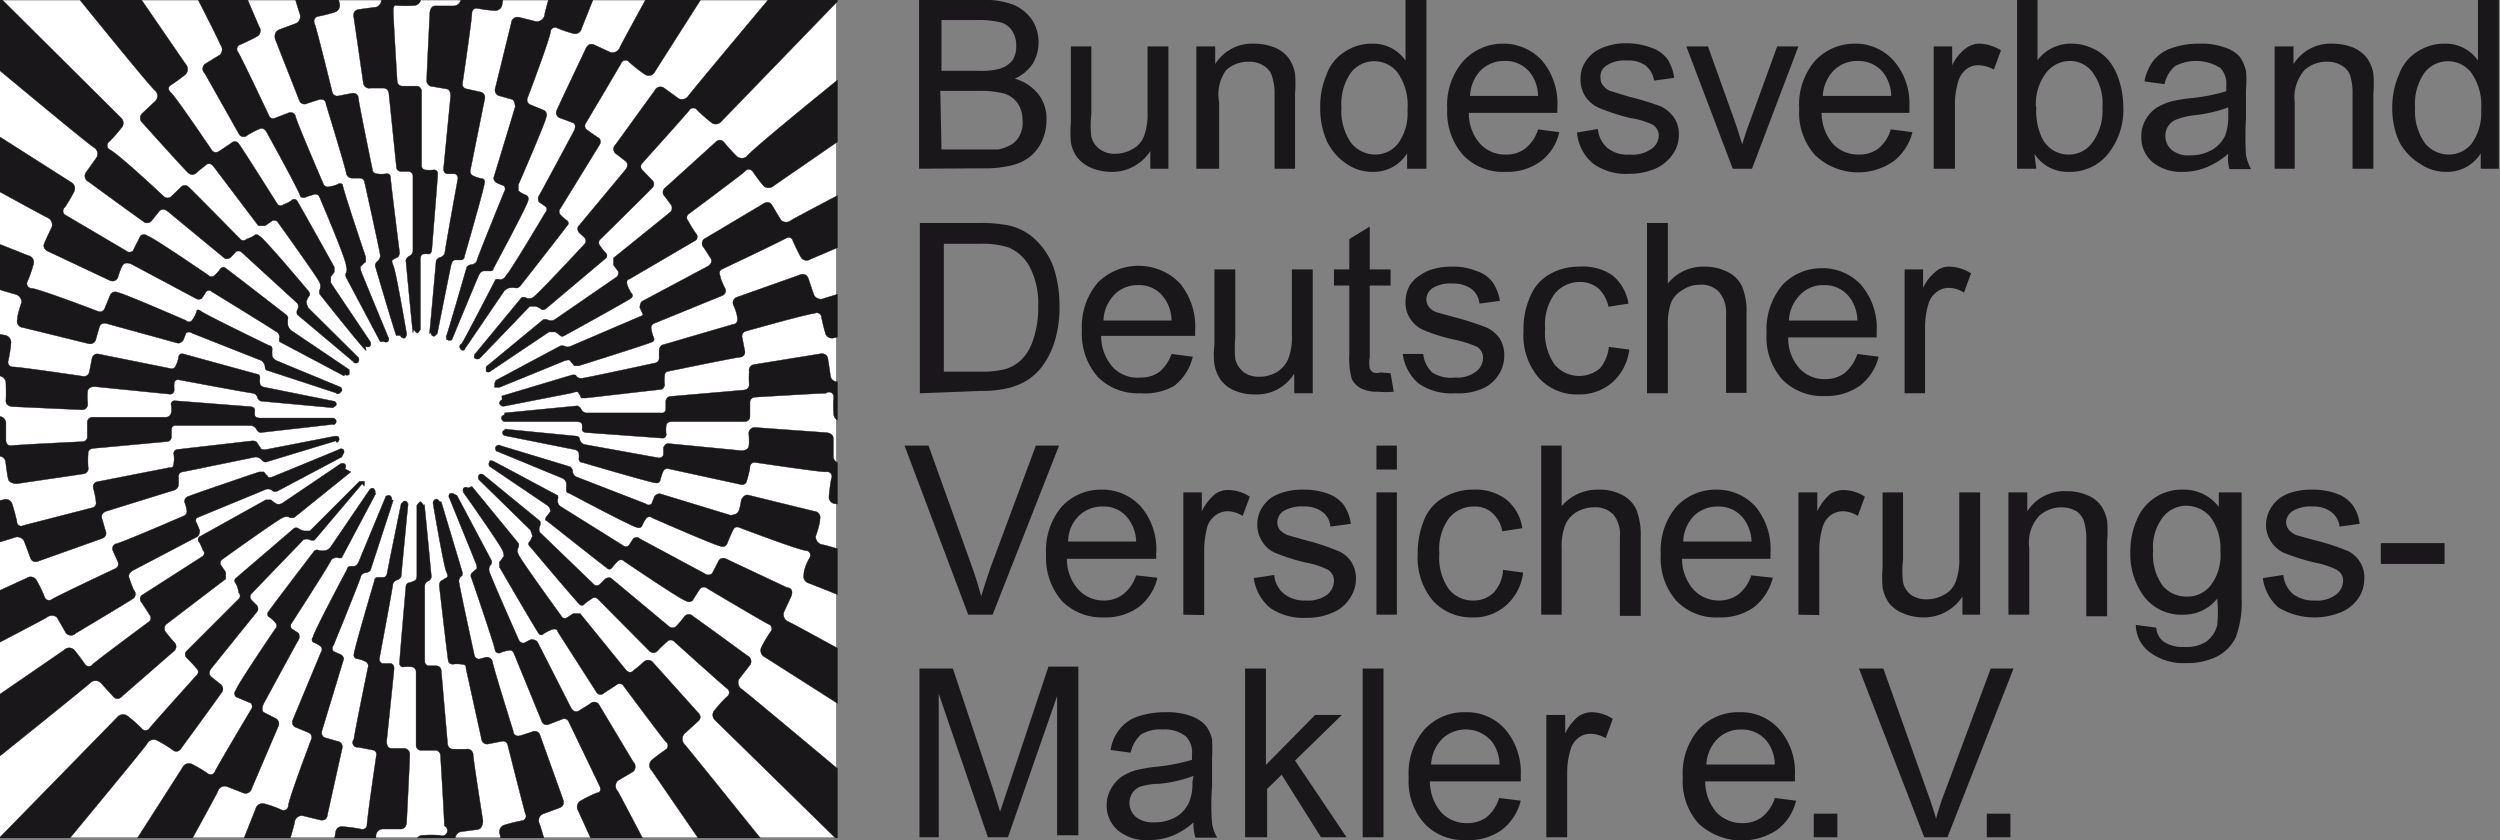
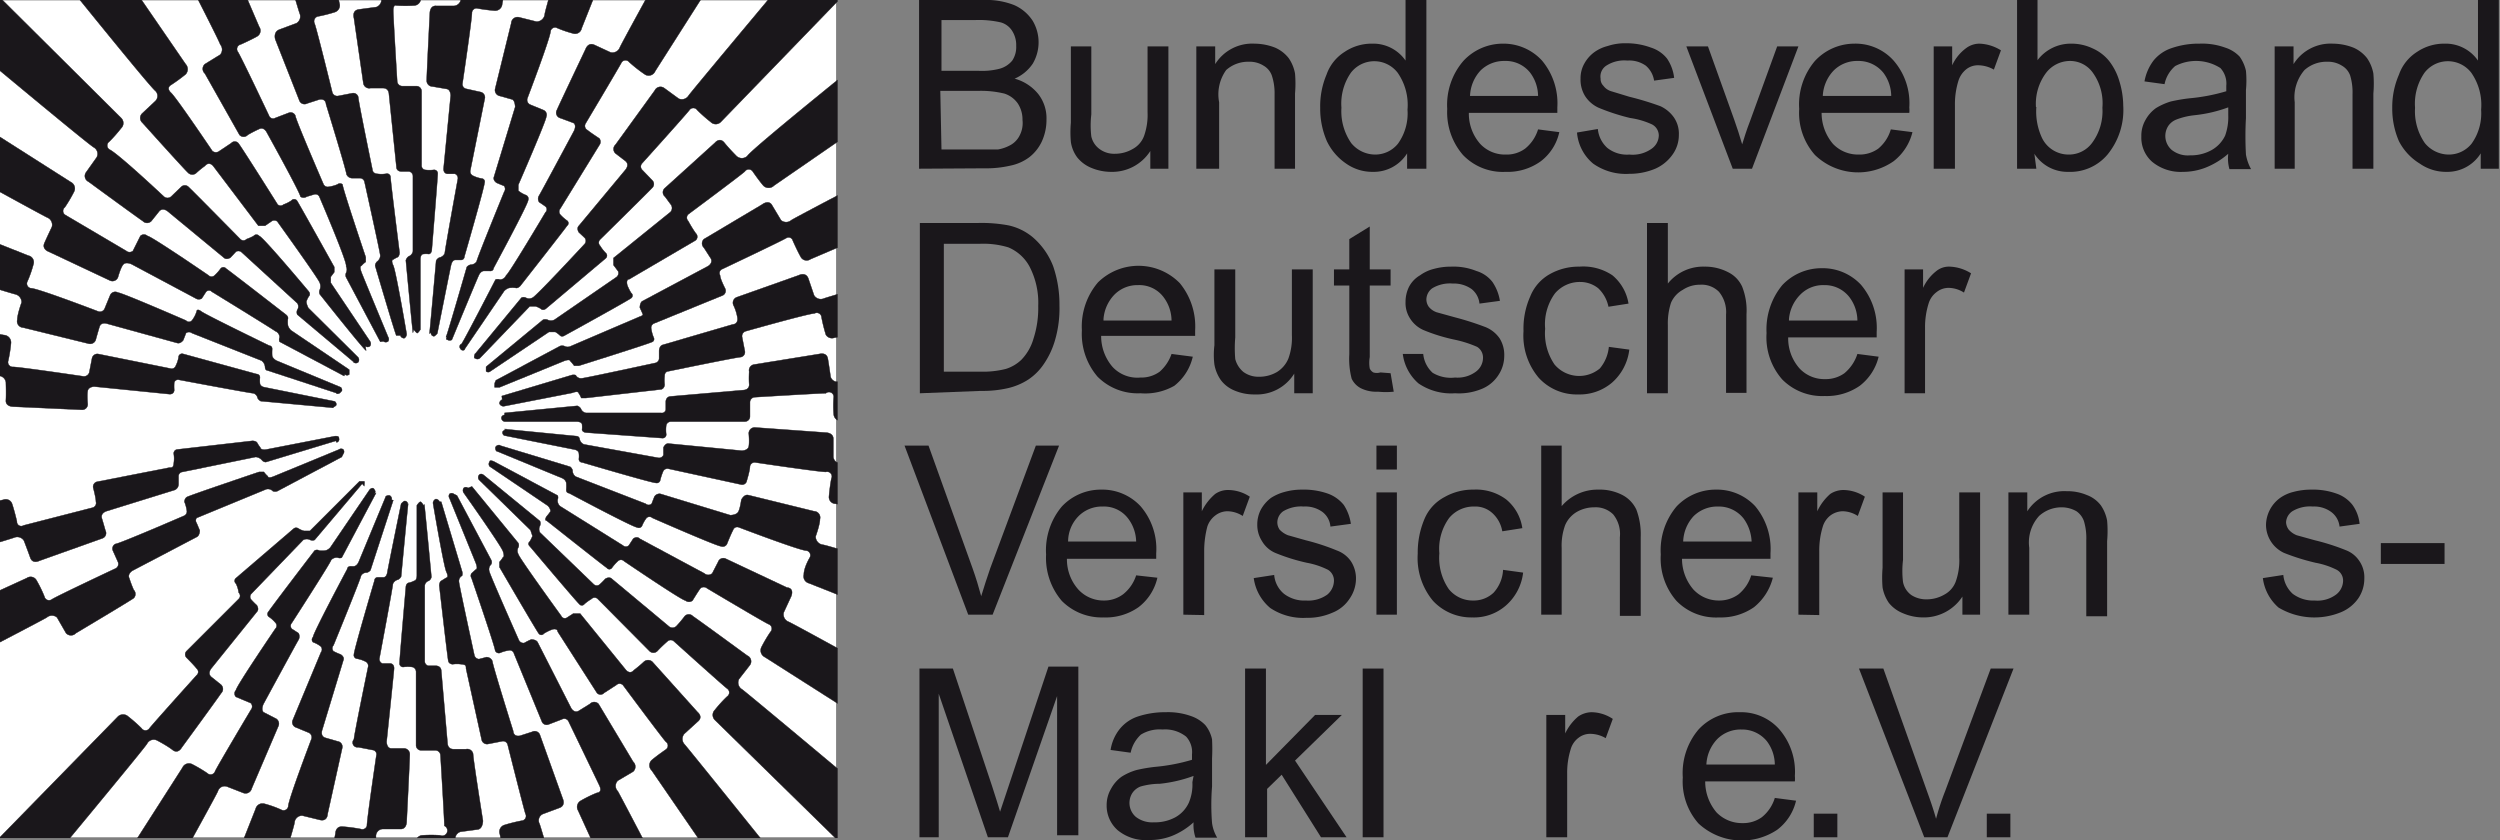
<svg xmlns="http://www.w3.org/2000/svg" viewBox="0 0 63.57 21.36">
  <rect x="0" y="0" width="63.57" height="21.36" fill="#808080" stroke="none" />
  <defs>
    <style>.cls-1{fill:none;}.cls-2{fill:#fff;}.cls-3{clip-path:url(#clip-path);}.cls-4,.cls-5,.cls-6{fill:#1a171b;}.cls-4,.cls-5{stroke:#1a171b;stroke-miterlimit:3.86;stroke-width:0.01px;}.cls-5{fill-rule:evenodd;}</style>
    <clipPath id="clip-path">
      <polygon class="cls-1" points="0 0 21.3 0 21.3 21.31 0 21.31 0 0 0 0" />
    </clipPath>
  </defs>
  <title>BVDM_Logo_positiv_sw_RZ</title>
  <g id="Illustration">
    <polygon class="cls-2" points="0 0.01 21.26 0.01 21.26 21.29 0 21.29 0 0.01 0 0.01" />
    <g class="cls-3">
      <path class="cls-4" d="M10.5,8.46c0,.07-.18-1.84-.18-1.84a.19.19,0,0,1,.07-.1.17.17,0,0,0,.11-.13c0-.07,0-1.91,0-1.91a.12.12,0,0,0-.1-.12h-.2s-.12,0-.12-.12L9.89,2.39s0-.15-.15-.15l-.32,0a.15.15,0,0,1-.18-.12L9,.46S8.94.27,9.12.24L9.57.18A.2.2,0,0,0,9.7,0c0-.16-.4-4.59-.4-4.59l1.4,1,0,3.53a.18.18,0,0,1-.16.2,3.64,3.64,0,0,1-.46,0S10,.1,10,.27s.1,1.8.1,1.8a.13.13,0,0,0,.13.12c.1,0,.36,0,.36,0a.13.13,0,0,1,.13.13c0,.11,0,1.88,0,1.88a.11.11,0,0,0,.09.12.89.89,0,0,0,.22,0,.09.09,0,0,1,.1.1c0,.11-.15,1.93-.15,1.93s0,.09-.07.11a.59.59,0,0,0-.15,0s-.07,0-.07.14,0,1.78,0,1.78-.06.09-.08.09-.09-.09-.09-.09Z" />
      <path class="cls-4" d="M10.79,12.83c0-.07.18,1.84.18,1.84a.14.14,0,0,1-.07.1.14.14,0,0,0-.1.13c0,.07,0,1.91,0,1.91a.12.12,0,0,0,.09.12h.2s.12,0,.13.12.16,1.85.16,1.85,0,.15.15.15l.32,0a.15.15,0,0,1,.18.12c0,.13.25,1.7.25,1.7s0,.19-.12.22l-.45.06a.19.19,0,0,0-.13.23c0,.16.4,4.59.4,4.59l-1.4-1,0-3.53a.17.17,0,0,1,.16-.2,3.43,3.43,0,0,1,.45,0A.11.11,0,0,0,11.3,21c0-.16-.1-1.8-.1-1.8a.13.13,0,0,0-.12-.12h-.37a.13.13,0,0,1-.13-.12c0-.11,0-1.88,0-1.88s0-.1-.1-.12a.85.85,0,0,0-.22,0,.09.09,0,0,1-.1-.1c0-.11.16-1.93.16-1.93s0-.09.07-.11a.46.46,0,0,0,.14-.05s.07,0,.07-.14,0-1.78,0-1.78.06-.09.09-.09.08.09.08.09Z" />
-       <path class="cls-4" d="M8.47,10.79,6.62,11a.15.15,0,0,1-.09-.07.2.2,0,0,0-.14-.11l-1.91,0a.1.1,0,0,0-.12.09v.2s0,.12-.13.12l-1.85.17s-.15,0-.14.15a2.84,2.84,0,0,0,0,.32.14.14,0,0,1-.12.18l-1.7.25s-.18,0-.21-.12-.07-.46-.07-.46A.18.18,0,0,0,0,11.6c-.16,0-4.59.4-4.59.4l1-1.41,3.53,0a.18.18,0,0,1,.21.15c0,.19,0,.46,0,.46s0,.15.15.13,1.8-.1,1.8-.1a.12.12,0,0,0,.12-.13c0-.1,0-.36,0-.36a.13.13,0,0,1,.12-.13c.11,0,1.88,0,1.88,0s.1,0,.13-.1,0-.22,0-.22a.09.09,0,0,1,.09-.1l1.93.15s.09,0,.11.08a.62.62,0,0,0,0,.14s0,.07.14.07H8.46c.06,0,.09.06.09.08a.09.09,0,0,1-.08.09Z" />
      <path class="cls-4" d="M12.83,10.5l1.85-.18a.18.18,0,0,1,.09.07.17.17,0,0,0,.13.11l1.91,0a.1.1,0,0,0,.12-.09v-.2s0-.12.12-.13l1.85-.16s.16,0,.15-.15,0-.32,0-.32a.15.15,0,0,1,.12-.18L20.84,9s.18-.05.21.12.07.46.07.46a.18.18,0,0,0,.23.12c.15,0,4.58-.4,4.58-.4l-1,1.4-3.52,0a.18.18,0,0,1-.21-.16,2.8,2.8,0,0,1,0-.45A.12.12,0,0,0,21,10c-.17,0-1.81.1-1.81.1a.13.13,0,0,0-.12.13v.36a.13.13,0,0,1-.13.13c-.11,0-1.88,0-1.88,0s-.1,0-.12.1a.89.89,0,0,0,0,.22.09.09,0,0,1-.1.1L14.91,11s-.09,0-.11-.07a.64.64,0,0,0,0-.14s0-.07-.15-.07H12.83a.1.1,0,0,1-.08-.09c0-.07.08-.08.08-.08Z" />
      <path class="cls-4" d="M10.08,8.53c0,.07-.54-1.77-.54-1.77a.15.15,0,0,1,.05-.11.19.19,0,0,0,.08-.15c0-.07-.4-1.87-.4-1.87a.12.12,0,0,0-.11-.1l-.2,0a.16.16,0,0,1-.15-.1c0-.09-.52-1.78-.52-1.78s0-.15-.17-.12l-.31.1a.14.14,0,0,1-.2-.08L7,1S6.94.81,7.11.75L7.54.59A.2.2,0,0,0,7.62.34C7.56.19,6.33-4.08,6.33-4.08l1.57.7L8.63.08a.18.18,0,0,1-.12.23,3.69,3.69,0,0,1-.44.11A.13.13,0,0,0,8,.6c.06.16.45,1.75.45,1.75a.13.13,0,0,0,.15.09l.36-.07a.13.13,0,0,1,.15.1c0,.1.36,1.84.36,1.84s0,.1.12.11a.76.76,0,0,0,.22,0,.09.09,0,0,1,.12.08c0,.1.23,1.92.23,1.92s0,.09-.05.12A.6.6,0,0,0,10,6.6s-.07,0,0,.15.34,1.74.34,1.74a.12.12,0,0,1-.06.11c-.08,0-.1-.07-.1-.07Z" />
      <path class="cls-4" d="M11.22,12.76l.53,1.77a.18.18,0,0,1,0,.11.15.15,0,0,0-.08.15c0,.07.39,1.86.39,1.86a.13.13,0,0,0,.12.11l.19-.05a.16.16,0,0,1,.15.1c0,.09.53,1.78.53,1.78s0,.15.17.12l.31-.1a.14.14,0,0,1,.2.08l.58,1.62s.08.17-.08.23l-.43.16a.18.18,0,0,0-.08.25c.06.15,1.29,4.41,1.29,4.41l-1.57-.7-.73-3.45a.18.18,0,0,1,.11-.23,4.25,4.25,0,0,1,.44-.11.12.12,0,0,0,.1-.18c-.05-.16-.45-1.75-.45-1.75a.12.12,0,0,0-.15-.09l-.36.07a.14.14,0,0,1-.15-.1L11.85,17c0-.07,0-.1-.12-.11a.76.76,0,0,0-.22,0s-.09,0-.11-.08-.23-1.92-.23-1.92,0-.09.05-.12l.13-.08s.07,0,0-.15-.34-1.75-.34-1.75a.12.12,0,0,1,.07-.1c.07,0,.1.07.1.07Z" />
      <path class="cls-4" d="M8.54,11.21l-1.78.54a.13.13,0,0,1-.1-.05.23.23,0,0,0-.16-.08L4.64,12a.11.11,0,0,0-.1.12l0,.19a.16.16,0,0,1-.1.15L2.7,13s-.15.05-.11.18.09.31.09.31a.14.14,0,0,1-.08.2L1,14.26s-.17.09-.23-.08-.16-.43-.16-.43a.2.2,0,0,0-.25-.08C.2,13.73-4.07,15-4.07,15l.7-1.56,3.45-.73a.17.17,0,0,1,.23.11c.06.18.12.44.12.44a.11.11,0,0,0,.17.1l1.75-.45a.12.12,0,0,0,.09-.15c0-.1-.07-.36-.07-.36a.13.13,0,0,1,.1-.15l1.84-.36c.07,0,.1,0,.11-.12a.76.76,0,0,0,0-.22.1.1,0,0,1,.08-.12l1.92-.22s.09,0,.12.05a.74.74,0,0,0,.08.12s0,.07.15.05l1.75-.34c.06,0,.1,0,.1.06a.08.08,0,0,1-.06.1Z" />
      <path class="cls-4" d="M12.76,10.07l1.77-.53a.18.18,0,0,1,.11,0,.15.15,0,0,0,.15.08c.07,0,1.87-.39,1.87-.39a.12.12,0,0,0,.1-.12l0-.19s0-.12.09-.15l1.78-.52s.15,0,.12-.18-.1-.31-.1-.31a.15.15,0,0,1,.08-.2L20.31,7s.17-.09.24.07l.15.44a.2.2,0,0,0,.25.08c.15-.06,4.42-1.29,4.42-1.29l-.7,1.56-3.46.73A.18.18,0,0,1,21,8.51a4.25,4.25,0,0,1-.11-.44.12.12,0,0,0-.18-.1c-.15,0-1.74.45-1.74.45a.13.13,0,0,0-.1.15l.07.36a.13.13,0,0,1-.1.15c-.1,0-1.84.36-1.84.36s-.1,0-.1.12a1,1,0,0,0,0,.22s0,.09-.08.12l-1.92.22s-.09,0-.12,0a.61.61,0,0,0-.07-.13s0-.06-.16,0l-1.74.34a.11.11,0,0,1-.11-.07c0-.07.07-.1.07-.1Z" />
      <path class="cls-4" d="M9.67,8.69,8.8,7.05a.14.14,0,0,1,0-.11.19.19,0,0,0,0-.17C8.85,6.7,8.12,5,8.12,5A.11.11,0,0,0,8,4.94L7.8,5A.14.14,0,0,1,7.64,5c0-.09-.86-1.64-.86-1.64s-.07-.14-.19-.08a3,3,0,0,0-.29.15.14.14,0,0,1-.21,0L5.21,1.87a.16.16,0,0,1,0-.24l.39-.24a.2.2,0,0,0,0-.26C5.57,1,3.53-2.94,3.53-2.94l1.67.38L6.59.68a.17.17,0,0,1-.06.25c-.16.09-.41.2-.41.2a.12.12,0,0,0-.07.19c.09.14.79,1.62.79,1.62A.11.11,0,0,0,7,3l.34-.13a.13.13,0,0,1,.17.07c0,.09.71,1.73.71,1.73a.12.12,0,0,0,.14.08.93.93,0,0,0,.22-.06.1.1,0,0,1,.13,0c0,.1.59,1.85.59,1.85s0,.08,0,.12a.6.6,0,0,0-.11.1s-.06,0,0,.16.68,1.65.68,1.65a.1.1,0,0,1,0,.11.1.1,0,0,1-.12,0Z" />
      <path class="cls-4" d="M11.62,12.6l.87,1.64a.12.12,0,0,1,0,.11.17.17,0,0,0-.05.17c0,.06.75,1.75.75,1.75a.13.13,0,0,0,.14.08,1.51,1.51,0,0,1,.18-.09s.12,0,.16.07L14.52,18s.07.14.19.08L15,17.9a.15.15,0,0,1,.22,0l.88,1.47a.17.17,0,0,1,0,.25l-.39.23a.19.19,0,0,0,0,.27c.08.13,2.13,4.07,2.13,4.07l-1.68-.38L14.7,20.61a.18.18,0,0,1,.07-.25,3.19,3.19,0,0,1,.41-.2s.15,0,.06-.19-.78-1.62-.78-1.62a.12.12,0,0,0-.17-.06l-.34.13a.13.13,0,0,1-.17-.07l-.71-1.73a.11.11,0,0,0-.14-.08.79.79,0,0,0-.21.06.1.1,0,0,1-.13-.06c0-.09-.6-1.84-.6-1.84a.11.11,0,0,1,0-.12l.11-.1s.06,0,0-.16l-.67-1.65a.1.1,0,0,1,0-.11.09.09,0,0,1,.11,0Z" />
      <path class="cls-4" d="M8.69,11.62l-1.64.87a.17.17,0,0,1-.11,0,.17.17,0,0,0-.17-.05L5,13.17A.11.11,0,0,0,5,13.3l.08.19s0,.12-.07.16l-1.64.86s-.14.08-.08.2A2.86,2.86,0,0,0,3.4,15a.15.15,0,0,1,0,.21c-.11.08-1.47.89-1.47.89a.17.17,0,0,1-.25,0l-.23-.4a.2.2,0,0,0-.26,0c-.14.09-4.08,2.13-4.08,2.13l.38-1.67L.68,14.7a.17.17,0,0,1,.25.06,3.19,3.19,0,0,1,.2.41.12.12,0,0,0,.19.07c.14-.09,1.63-.79,1.63-.79A.13.13,0,0,0,3,14.29L2.87,14a.13.13,0,0,1,.07-.17c.09,0,1.73-.71,1.73-.71a.12.12,0,0,0,.08-.14.93.93,0,0,0-.06-.22s0-.08.06-.12S6.59,12,6.59,12s.08,0,.12,0a.6.6,0,0,0,.1.11s0,.07.16,0l1.65-.68a.09.09,0,0,1,.11,0,.09.09,0,0,1,0,.11Z" />
      <path class="cls-4" d="M12.61,9.67l1.63-.87a.17.17,0,0,1,.11,0,.18.18,0,0,0,.17,0l1.75-.75A.13.13,0,0,0,16.35,8l-.08-.18s0-.12.06-.16L18,6.77s.13-.07.08-.19L17.9,6.3a.15.15,0,0,1,0-.22l1.48-.88s.15-.12.24,0l.24.4a.2.2,0,0,0,.26,0c.13-.09,4.07-2.14,4.07-2.14L23.86,5.2,20.61,6.59a.17.17,0,0,1-.25-.06c-.09-.16-.2-.41-.2-.41A.11.11,0,0,0,20,6.05c-.15.09-1.63.79-1.63.79a.11.11,0,0,0-.06.16c0,.09.13.34.13.34a.13.13,0,0,1-.06.17l-1.74.71a.12.12,0,0,0-.08.14.93.93,0,0,0,.06.22.08.08,0,0,1-.05.12c-.1.05-1.85.6-1.85.6s-.08,0-.12,0a.94.94,0,0,0-.1-.12s0-.06-.16,0l-1.64.67c-.07,0-.11,0-.12,0s0-.11,0-.11Z" />
      <path class="cls-5" d="M9.31,8.91c0,.06-1.18-1.43-1.18-1.43a.15.15,0,0,1,0-.11.22.22,0,0,0,0-.18c0-.06-1.08-1.56-1.08-1.56a.12.12,0,0,0-.15,0l-.16.11s-.11,0-.17,0L5.42,4.22s-.1-.13-.21,0A2.37,2.37,0,0,0,5,4.39a.15.15,0,0,1-.22,0c-.1-.09-1.16-1.27-1.16-1.27a.16.16,0,0,1,0-.24l.33-.31a.18.18,0,0,0,0-.26C3.78,2.18,1-1.28,1-1.28l1.72,0,2,2.91a.19.19,0,0,1,0,.26,4.42,4.42,0,0,1-.37.27s-.14.07,0,.2S5.4,3.84,5.4,3.84a.14.14,0,0,0,.18,0l.3-.2a.12.12,0,0,1,.18,0c.07.08,1,1.56,1,1.56a.11.11,0,0,0,.15,0,.83.83,0,0,0,.2-.1.09.09,0,0,1,.14,0c.06.09.95,1.69.95,1.69s0,.08,0,.13l-.09.12s0,.05,0,.15l1,1.49a.11.11,0,0,1,0,.12.09.09,0,0,1-.12,0Z" />
      <path class="cls-5" d="M12,12.37l1.18,1.44a.13.13,0,0,1,0,.11.17.17,0,0,0,0,.17c0,.07,1.09,1.57,1.09,1.57a.1.1,0,0,0,.14.05l.17-.11s.11,0,.17,0l1.17,1.44s.1.12.2,0a3.06,3.06,0,0,0,.25-.21.16.16,0,0,1,.22,0l1.15,1.28s.15.12,0,.24l-.34.31a.2.2,0,0,0,0,.26c.11.12,2.89,3.58,2.89,3.58l-1.72,0-2-2.91a.18.18,0,0,1,0-.26c.14-.12.36-.27.36-.27a.12.12,0,0,0,0-.2c-.11-.12-1.09-1.44-1.09-1.44a.12.12,0,0,0-.17,0l-.31.2a.12.12,0,0,1-.18,0l-1-1.56c0-.06-.07-.08-.15-.05a1.12,1.12,0,0,0-.2.1.08.08,0,0,1-.13,0c-.07-.09-1-1.69-1-1.69s0-.08,0-.13a.66.66,0,0,0,.09-.12s.05,0,0-.15-1-1.49-1-1.49a.11.11,0,0,1,0-.12.08.08,0,0,1,.11,0Z" />
-       <path class="cls-5" d="M8.92,12,7.48,13.16a.18.18,0,0,1-.11,0,.17.17,0,0,0-.17,0c-.07,0-1.57,1.08-1.57,1.08a.12.12,0,0,0,0,.15l.11.16s0,.11,0,.17L4.22,15.88a.15.15,0,0,0,0,.2,3.06,3.06,0,0,0,.21.25.15.15,0,0,1,0,.22L3.11,17.7s-.12.15-.24,0l-.31-.34a.19.19,0,0,0-.26,0c-.11.11-3.58,2.89-3.58,2.89l0-1.72,2.91-2a.18.18,0,0,1,.26,0c.12.14.27.36.27.36a.12.12,0,0,0,.2,0c.13-.12,1.44-1.09,1.44-1.09a.12.12,0,0,0,0-.17c-.05-.09-.2-.31-.2-.31a.13.13,0,0,1,0-.18l1.56-1a.1.1,0,0,0,0-.15,1.5,1.5,0,0,0-.09-.2.09.09,0,0,1,0-.14l1.69-.94s.08,0,.13,0a.66.66,0,0,0,.12.09s.05.05.16,0l1.48-1a.1.1,0,0,1,.12,0,.09.09,0,0,1,0,.12Z" />
      <path class="cls-5" d="M12.38,9.31l1.43-1.18a.18.18,0,0,1,.11,0,.19.19,0,0,0,.18,0l1.57-1.08a.13.13,0,0,0,.05-.15l-.12-.16s0-.12,0-.18l1.45-1.17a.15.15,0,0,0,0-.2L16.91,5a.14.14,0,0,1,0-.22l1.27-1.15s.12-.15.24,0,.31.34.31.34a.2.2,0,0,0,.27,0C19.11,3.78,22.58,1,22.58,1l0,1.72-2.9,2a.19.19,0,0,1-.27,0c-.12-.14-.27-.36-.27-.36a.12.12,0,0,0-.2,0c-.12.11-1.44,1.09-1.44,1.09a.12.12,0,0,0,0,.17,3.27,3.27,0,0,0,.19.31.12.12,0,0,1,0,.18L16,7.1c-.06,0-.07.07-.05.15a1.12,1.12,0,0,0,.1.2.08.08,0,0,1,0,.13c-.09.07-1.69.95-1.69.95s-.07.05-.12,0a.66.66,0,0,0-.12-.09s0,0-.16,0l-1.49,1a.08.08,0,0,1-.11,0c0-.06,0-.11,0-.11Z" />
      <path class="cls-5" d="M9,9.21,7.56,8a.15.15,0,0,1,0-.12.15.15,0,0,0,0-.17S6.15,6.42,6.15,6.42A.12.12,0,0,0,6,6.4l-.14.15s-.1.07-.17,0L4.26,5.37s-.12-.1-.21,0l-.2.25a.15.15,0,0,1-.22,0c-.11-.07-1.38-1-1.38-1a.16.16,0,0,1-.06-.24L2.46,4a.19.19,0,0,0-.07-.25C2.26,3.69-1.15.84-1.15.84L0-.06,3.08,3a.18.18,0,0,1,0,.26,3.71,3.71,0,0,1-.3.34.12.12,0,0,0,0,.2C3,3.9,4.17,5,4.17,5a.14.14,0,0,0,.18,0l.26-.25a.13.13,0,0,1,.18,0c.08.07,1.32,1.33,1.32,1.33a.11.11,0,0,0,.16,0A1.19,1.19,0,0,0,6.45,6a.09.09,0,0,1,.14,0C6.67,6,7.85,7.41,7.85,7.41s.06.07,0,.13a.53.53,0,0,0-.06.13s0,.06.05.16L9.11,9.09a.11.11,0,0,1,0,.12.09.09,0,0,1-.12,0Z" />
      <path class="cls-5" d="M12.3,12.08l1.43,1.17a.15.15,0,0,1,0,.12.18.18,0,0,0,0,.17l1.37,1.32a.11.11,0,0,0,.15,0,1.85,1.85,0,0,0,.14-.14s.1-.07.17,0L17,15.92a.14.14,0,0,0,.2,0,3,3,0,0,0,.21-.25.14.14,0,0,1,.21,0c.11.07,1.38,1,1.38,1a.16.16,0,0,1,.07.24l-.28.36a.2.2,0,0,0,.08.26c.13.09,3.53,2.94,3.53,2.94l-.83,1.16-3.39-3.32a.18.18,0,0,1,0-.26,3.25,3.25,0,0,1,.31-.34.12.12,0,0,0,0-.2c-.13-.1-1.35-1.2-1.35-1.2a.12.12,0,0,0-.17,0,3.41,3.41,0,0,0-.26.25.14.14,0,0,1-.19,0l-1.32-1.33a.11.11,0,0,0-.16,0,1.19,1.19,0,0,0-.18.13.08.08,0,0,1-.13,0c-.08-.07-1.26-1.47-1.26-1.47s-.07-.06,0-.12a.81.81,0,0,0,.07-.14s0,0-.05-.15L12.18,12.2a.1.1,0,0,1,0-.12c.05-.06.12,0,.12,0Z" />
      <path class="cls-5" d="M9.21,12.3,8,13.73a.14.14,0,0,1-.11,0,.19.19,0,0,0-.18,0s-1.32,1.37-1.32,1.37a.11.11,0,0,0,0,.15,1.85,1.85,0,0,0,.14.14s.07.1,0,.17L5.37,17s-.1.12,0,.21l.25.2a.15.15,0,0,1,0,.22c-.07.11-1,1.38-1,1.38s-.09.17-.23.06S4,18.83,4,18.83a.19.19,0,0,0-.26.08C3.7,19,.84,22.44.84,22.44l-.9-1.09L3,18.22a.19.19,0,0,1,.26,0,3.71,3.71,0,0,1,.34.3.12.12,0,0,0,.2,0c.1-.13,1.2-1.35,1.2-1.35A.11.11,0,0,0,5,17c-.06-.08-.25-.27-.25-.27a.12.12,0,0,1,0-.18l1.32-1.32a.11.11,0,0,0,0-.16A.73.73,0,0,0,6,14.84a.09.09,0,0,1,0-.14l1.47-1.26a.1.1,0,0,1,.12,0,.52.52,0,0,0,.14.06s.06,0,.15,0l1.26-1.26c.06,0,.1,0,.12,0s0,.12,0,.12Z" />
      <path class="cls-5" d="M12.08,9l1.18-1.43a.13.13,0,0,1,.11,0,.17.17,0,0,0,.17,0c.06,0,1.33-1.37,1.33-1.37a.12.12,0,0,0,0-.15l-.15-.14s-.07-.1,0-.17l1.19-1.43s.1-.12,0-.21l-.26-.2a.15.15,0,0,1,0-.22l1-1.38a.16.16,0,0,1,.24-.06l.37.27a.2.2,0,0,0,.25-.08c.09-.13,2.94-3.53,2.94-3.53L21.33,0l-3,3.1a.18.18,0,0,1-.26,0,3.71,3.71,0,0,1-.34-.3.12.12,0,0,0-.2,0c-.1.13-1.2,1.35-1.2,1.35a.12.12,0,0,0,0,.17l.26.27a.13.13,0,0,1,0,.18c-.07.08-1.33,1.32-1.33,1.32a.11.11,0,0,0,0,.16,1,1,0,0,0,.14.18.09.09,0,0,1,0,.14L13.88,7.85s-.07.06-.13,0a.53.53,0,0,0-.13-.06s-.06,0-.15,0L12.2,9.11a.1.1,0,0,1-.12,0c-.05,0,0-.12,0-.12Z" />
      <path class="cls-4" d="M8.75,9.56,7.11,8.69a.14.14,0,0,1,0-.11A.17.17,0,0,0,7,8.42c-.06-.05-1.61-1-1.61-1a.1.1,0,0,0-.15,0l-.11.17A.15.15,0,0,1,5,7.6L3.35,6.72s-.14-.07-.21,0S3,7.05,3,7.05a.15.15,0,0,1-.21.08L1.24,6.4s-.18-.06-.11-.22.19-.41.19-.41a.2.2,0,0,0-.12-.24c-.14-.06-4-2.19-4-2.19l1.6-.62,3,1.91a.18.18,0,0,1,.08.25,3.54,3.54,0,0,1-.23.39.12.12,0,0,0,0,.19l1.56.92a.13.13,0,0,0,.17,0L3.57,6a.13.13,0,0,1,.18,0c.09,0,1.55,1,1.55,1a.11.11,0,0,0,.16,0,1.1,1.1,0,0,0,.15-.17.09.09,0,0,1,.14,0C5.84,6.89,7.27,8,7.27,8s.07.05.05.11a.64.64,0,0,0,0,.15s0,.06.08.14l1.48,1c0,.05,0,.1,0,.12a.08.08,0,0,1-.11,0Z" />
      <path class="cls-4" d="M12.55,11.73l1.63.87a.13.13,0,0,1,0,.1.19.19,0,0,0,.06.17l1.6,1a.11.11,0,0,0,.15,0l.11-.17s.09-.08.17,0l1.64.88a.15.15,0,0,0,.2,0l.15-.29a.14.14,0,0,1,.2-.08l1.55.73s.19,0,.11.22l-.19.41a.2.2,0,0,0,.12.24c.15.06,4,2.19,4,2.19l-1.6.62-3-1.91a.19.19,0,0,1-.09-.25,3.54,3.54,0,0,1,.23-.39.12.12,0,0,0-.05-.2c-.15-.07-1.56-.91-1.56-.91a.13.13,0,0,0-.17,0c-.06.08-.2.31-.2.31a.14.14,0,0,1-.18,0c-.09,0-1.56-1-1.56-1a.11.11,0,0,0-.16,0,1.1,1.1,0,0,0-.15.17.08.08,0,0,1-.13,0c-.09-.06-1.53-1.2-1.53-1.2s-.07,0,0-.11A1.16,1.16,0,0,0,14,13s0-.07-.07-.14l-1.48-1a.1.1,0,0,1,0-.12c0-.06.12,0,.12,0Z" />
      <path class="cls-4" d="M9.56,12.54s-.87,1.64-.87,1.64a.13.13,0,0,1-.1,0,.19.19,0,0,0-.17.06c0,.05-1,1.6-1,1.6a.11.11,0,0,0,0,.15l.17.11a.17.17,0,0,1,0,.17c-.05.08-.89,1.63-.89,1.63s-.07.14,0,.21l.29.15a.15.15,0,0,1,.09.2L6.4,20.05a.16.16,0,0,1-.22.11L5.77,20a.18.18,0,0,0-.23.12c-.06.15-2.2,4-2.2,4l-.62-1.6,1.92-3a.18.18,0,0,1,.24-.09,3.54,3.54,0,0,1,.39.23.12.12,0,0,0,.2-.05c.07-.15.91-1.56.91-1.56a.13.13,0,0,0,0-.17L6,17.72a.12.12,0,0,1,0-.17c0-.09,1-1.56,1-1.56a.11.11,0,0,0,0-.16.76.76,0,0,0-.17-.15.09.09,0,0,1,0-.13C6.89,15.45,8,14,8,14a.12.12,0,0,1,.12,0,.51.51,0,0,0,.14,0s.07,0,.14-.08l1-1.47c.05-.05.1-.05.12,0a.08.08,0,0,1,0,.11Z" />
      <path class="cls-4" d="M11.73,8.75c0,.05.87-1.64.87-1.64a.14.14,0,0,1,.11,0A.17.17,0,0,0,12.87,7c.05,0,1-1.6,1-1.6a.1.1,0,0,0,0-.15l-.16-.11a.15.15,0,0,1,0-.17c.05-.08.88-1.63.88-1.63s.08-.14,0-.21L14.24,3a.14.14,0,0,1-.08-.2c.05-.12.73-1.55.73-1.55s.06-.18.22-.11l.41.19a.2.2,0,0,0,.24-.12c.06-.15,2.19-4,2.19-4l.62,1.6-1.91,3a.18.18,0,0,1-.25.09A3.54,3.54,0,0,1,16,1.58a.12.12,0,0,0-.19,0c-.08.15-.92,1.56-.92,1.56a.12.12,0,0,0,.05.17c.07.06.3.21.3.21a.14.14,0,0,1,0,.17L14.25,5.3a.12.12,0,0,0,0,.16,1.1,1.1,0,0,0,.17.15.08.08,0,0,1,0,.13c-.06.09-1.19,1.53-1.19,1.53s-.06.07-.12.05a.64.64,0,0,0-.15,0s-.06,0-.14.08l-1,1.47c0,.05-.09.05-.11,0a.08.08,0,0,1,0-.11Z" />
      <path class="cls-4" d="M8.57,10,6.8,9.42s-.06,0-.06-.09a.22.22,0,0,0-.09-.16l-1.77-.7a.12.12,0,0,0-.15,0l-.07.18s-.07.1-.16.07L2.72,8.23s-.15-.05-.19.08-.09.31-.09.31a.15.15,0,0,1-.18.12L.59,8.33a.16.16,0,0,1-.15-.2c0-.14.11-.44.11-.44a.21.21,0,0,0-.17-.21C.23,7.45-4,6.12-4,6.12l1.45-.92L.72,6.5a.17.17,0,0,1,.13.22,2.93,2.93,0,0,1-.15.43.12.12,0,0,0,.09.18c.17,0,1.71.59,1.71.59a.13.13,0,0,0,.16-.07l.14-.34A.14.14,0,0,1,3,7.44c.1,0,1.73.71,1.73.71a.1.1,0,0,0,.15,0A.7.7,0,0,0,5,7.92s0-.09.12,0,1.73.87,1.73.87.08,0,.07.1a1.24,1.24,0,0,0,0,.15s0,.07.11.13l1.64.68s.06.08,0,.11a.1.1,0,0,1-.11.05Z" />
      <path class="cls-4" d="M12.72,11.33l1.78.54a.18.18,0,0,1,.06.09.18.18,0,0,0,.08.16l1.78.69a.11.11,0,0,0,.15,0l.07-.18a.15.15,0,0,1,.16-.07l1.77.54s.15,0,.2-.08.08-.31.08-.31.07-.15.18-.12L20.7,13a.16.16,0,0,1,.15.2c0,.14-.11.44-.11.44a.21.21,0,0,0,.17.21c.15,0,4.39,1.36,4.39,1.36l-1.45.92-3.28-1.3a.18.18,0,0,1-.13-.22c0-.18.15-.43.15-.43A.12.12,0,0,0,20.5,14c-.16,0-1.71-.59-1.71-.59a.11.11,0,0,0-.15.07c-.05.09-.15.34-.15.34a.12.12,0,0,1-.16.07c-.1,0-1.74-.72-1.74-.72a.11.11,0,0,0-.15,0,.87.87,0,0,0-.11.19.09.09,0,0,1-.13.05c-.1,0-1.73-.87-1.73-.87s-.08,0-.07-.1a1.24,1.24,0,0,0,0-.15s0-.08-.1-.13l-1.65-.68c-.05,0-.06-.09-.05-.11a.1.1,0,0,1,.11-.05Z" />
      <path class="cls-4" d="M10,12.72,9.42,14.5a.18.18,0,0,1-.09.06.16.16,0,0,0-.15.08c0,.06-.7,1.77-.7,1.77a.11.11,0,0,0,0,.15,1.42,1.42,0,0,0,.18.08s.11.06.07.15l-.54,1.78s-.05.15.08.19l.31.09a.14.14,0,0,1,.12.18L8.33,20.7s0,.19-.19.15l-.45-.11a.19.19,0,0,0-.2.17c0,.15-1.36,4.39-1.36,4.39L5.2,23.85l1.3-3.28a.18.18,0,0,1,.23-.13,2.63,2.63,0,0,1,.42.15.12.12,0,0,0,.18-.09c0-.16.59-1.71.59-1.71a.13.13,0,0,0-.07-.16l-.34-.14a.14.14,0,0,1-.07-.17l.72-1.73a.12.12,0,0,0,0-.15.68.68,0,0,0-.2-.11.09.09,0,0,1,0-.13c0-.1.87-1.73.87-1.73s0-.08.11-.07H9s.07,0,.12-.11l.68-1.64c0-.05.09-.06.11-.05a.1.1,0,0,1,.05.11Z" />
      <path class="cls-4" d="M11.34,8.57c0,.06.53-1.78.53-1.78a.18.18,0,0,1,.1-.06.18.18,0,0,0,.15-.08c0-.06.7-1.77.7-1.77a.13.13,0,0,0,0-.15l-.19-.08s-.1-.06-.07-.15l.54-1.78s0-.15-.07-.19l-.32-.09a.15.15,0,0,1-.12-.18L13,.59a.16.16,0,0,1,.2-.15l.44.11a.21.21,0,0,0,.21-.17C13.84.23,15.17-4,15.17-4l.92,1.45L14.79.72a.17.17,0,0,1-.22.13A2.93,2.93,0,0,1,14.14.7.12.12,0,0,0,14,.79c0,.16-.59,1.71-.59,1.71a.13.13,0,0,0,.07.16l.34.14a.13.13,0,0,1,.07.17c0,.1-.71,1.73-.71,1.73s0,.1,0,.15a.69.69,0,0,0,.19.11.1.1,0,0,1,.06.13c0,.1-.88,1.73-.88,1.73s0,.08-.1.07H12.3s-.07,0-.12.1-.69,1.65-.69,1.65a.1.1,0,0,1-.11,0c-.07,0,0-.11,0-.11Z" />
      <path class="cls-4" d="M8.48,10.37,6.63,10.2a.18.18,0,0,1-.08-.08A.15.15,0,0,0,6.44,10c-.07,0-1.88-.34-1.88-.34a.1.1,0,0,0-.13.07,1.29,1.29,0,0,0,0,.19s0,.12-.14.1L2.4,9.83s-.15,0-.17.11,0,.33,0,.33a.14.14,0,0,1-.15.15L.33,10.34s-.19,0-.18-.16,0-.46,0-.46A.19.19,0,0,0,0,9.56c-.15,0-4.57-.48-4.57-.48l1.24-1.19L.1,8.52a.19.19,0,0,1,.18.2,3.55,3.55,0,0,1-.07.45.12.12,0,0,0,.12.16c.17,0,1.79.24,1.79.24a.14.14,0,0,0,.15-.1l.07-.36A.14.14,0,0,1,2.49,9l1.84.37a.11.11,0,0,0,.14-.07.76.76,0,0,0,.07-.21A.09.09,0,0,1,4.66,9l1.86.51s.09,0,.09.09a.73.73,0,0,0,0,.15s0,.08.13.1l1.74.35c.06,0,.08.07.07.1s-.09.06-.09.06Z" />
      <path class="cls-4" d="M12.82,10.91l1.84.18s.07,0,.08.08a.18.18,0,0,0,.11.13l1.88.34a.12.12,0,0,0,.14-.07l0-.19s.05-.12.14-.1l1.85.18s.16,0,.18-.11,0-.33,0-.33a.15.15,0,0,1,.16-.15L21,11s.19,0,.19.16,0,.46,0,.46a.18.18,0,0,0,.2.16c.16,0,4.57.48,4.57.48l-1.24,1.18-3.47-.63a.17.17,0,0,1-.17-.19,4.52,4.52,0,0,1,.06-.45A.12.12,0,0,0,21,12c-.17,0-1.79-.24-1.79-.24a.12.12,0,0,0-.14.1c0,.1-.08.36-.08.36a.12.12,0,0,1-.15.1L17,11.92a.12.12,0,0,0-.14.07,1.53,1.53,0,0,0-.07.21.09.09,0,0,1-.11.08c-.11,0-1.87-.52-1.87-.52s-.09,0-.09-.09a.58.58,0,0,0,0-.14s0-.08-.12-.1l-1.75-.35c-.06,0-.08-.07-.07-.1s.1-.07.1-.07Z" />
      <path class="cls-4" d="M10.38,12.81c0-.06-.18,1.85-.18,1.85a.18.18,0,0,1-.08.08.18.18,0,0,0-.13.11c0,.07-.34,1.88-.34,1.88a.12.12,0,0,0,.07.14l.2,0s.11,0,.1.14-.19,1.85-.19,1.85,0,.16.11.17l.33,0a.15.15,0,0,1,.15.15c0,.14-.08,1.72-.08,1.72s0,.19-.16.18H9.73a.18.18,0,0,0-.17.2c0,.16-.48,4.57-.48,4.57L7.9,24.66l.63-3.47s0-.19.19-.17a4.08,4.08,0,0,1,.45.06A.12.12,0,0,0,9.33,21c0-.17.24-1.79.24-1.79a.11.11,0,0,0-.1-.14L9.11,19A.12.12,0,0,1,9,18.8c0-.1.36-1.84.36-1.84a.12.12,0,0,0-.07-.14.76.76,0,0,0-.21-.07A.09.09,0,0,1,9,16.64c0-.11.52-1.87.52-1.87s0-.09.09-.09l.15,0s.07,0,.09-.13.35-1.74.35-1.74.07-.08.1-.07a.08.08,0,0,1,.07.09Z" />
      <path class="cls-4" d="M10.92,8.48c0,.06.17-1.85.17-1.85a.18.18,0,0,1,.08-.08.19.19,0,0,0,.14-.11c0-.07.33-1.88.33-1.88a.12.12,0,0,0-.07-.14l-.19,0s-.11,0-.1-.14l.18-1.85s0-.16-.11-.17L11,2.2a.15.15,0,0,1-.15-.15c0-.14.08-1.72.08-1.72s0-.19.16-.18h.46a.19.19,0,0,0,.17-.2c0-.16.47-4.57.47-4.57L13.4-3.37,12.77.1a.18.18,0,0,1-.2.17,4.52,4.52,0,0,1-.45-.06A.12.12,0,0,0,12,.33c0,.17-.24,1.79-.24,1.79a.12.12,0,0,0,.1.14l.36.08a.14.14,0,0,1,.11.15l-.37,1.84a.12.12,0,0,0,.07.14.78.78,0,0,0,.22.07.08.08,0,0,1,.07.11c0,.11-.51,1.87-.51,1.87s0,.09-.09.09l-.15,0s-.07,0-.1.13-.35,1.74-.35,1.74-.07.08-.09.07a.08.08,0,0,1-.07-.09Z" />
    </g>
  </g>
  <g id="Firmierung">
    <path class="cls-6" d="M23.37,4.29V0H25a1.94,1.94,0,0,1,.79.13,1.08,1.08,0,0,1,.47.4,1.07,1.07,0,0,1,0,1.09A1.06,1.06,0,0,1,25.8,2a1.17,1.17,0,0,1,.6.39,1,1,0,0,1,.21.65,1.31,1.31,0,0,1-.12.56,1.09,1.09,0,0,1-.32.4,1.2,1.2,0,0,1-.47.21,2.77,2.77,0,0,1-.69.07Zm.57-2.49h.93a1.8,1.8,0,0,0,.54-.05.63.63,0,0,0,.33-.21.62.62,0,0,0,.1-.37.67.67,0,0,0-.1-.38.5.5,0,0,0-.29-.22A2.48,2.48,0,0,0,24.8.51h-.86Zm0,2H25l.38,0a1,1,0,0,0,.33-.12.57.57,0,0,0,.22-.24A.68.68,0,0,0,26,3.05a.74.74,0,0,0-.12-.42.66.66,0,0,0-.34-.25,2.49,2.49,0,0,0-.63-.07h-1Z" />
    <path class="cls-6" d="M29.25,4.29V3.84a1.15,1.15,0,0,1-1,.53,1.31,1.31,0,0,1-.52-.11A.89.89,0,0,1,27.39,4a.87.87,0,0,1-.16-.39,2.77,2.77,0,0,1,0-.49V1.18h.52V2.91a2.38,2.38,0,0,0,0,.56.54.54,0,0,0,.21.32.62.62,0,0,0,.39.12.89.89,0,0,0,.45-.12.62.62,0,0,0,.29-.33,1.6,1.6,0,0,0,.09-.61V1.18h.53V4.29Z" />
    <path class="cls-6" d="M30.42,4.29V1.18h.48v.45a1.11,1.11,0,0,1,1-.52,1.46,1.46,0,0,1,.52.1.89.89,0,0,1,.35.27,1,1,0,0,1,.16.39,3,3,0,0,1,0,.51V4.29h-.52V2.4a1.43,1.43,0,0,0-.07-.48.47.47,0,0,0-.21-.25.66.66,0,0,0-.37-.1.84.84,0,0,0-.58.21A1.06,1.06,0,0,0,31,2.6V4.29Z" />
    <path class="cls-6" d="M35.78,4.29V3.9a1,1,0,0,1-.87.47,1.16,1.16,0,0,1-.68-.21,1.44,1.44,0,0,1-.49-.57,2.08,2.08,0,0,1-.17-.85,2.06,2.06,0,0,1,.16-.84,1.12,1.12,0,0,1,.46-.58,1.23,1.23,0,0,1,.7-.21,1,1,0,0,1,.85.43V0h.53V4.29ZM34.11,2.74a1.42,1.42,0,0,0,.25.9.79.79,0,0,0,.6.29.74.74,0,0,0,.59-.28,1.32,1.32,0,0,0,.24-.86,1.43,1.43,0,0,0-.25-.94.75.75,0,0,0-1.19,0A1.38,1.38,0,0,0,34.11,2.74Z" />
    <path class="cls-6" d="M39.11,3.29l.54.07a1.27,1.27,0,0,1-.47.74,1.44,1.44,0,0,1-.9.27,1.4,1.4,0,0,1-1.08-.43,1.66,1.66,0,0,1-.4-1.17,1.71,1.71,0,0,1,.41-1.22,1.37,1.37,0,0,1,1-.44,1.33,1.33,0,0,1,1,.43,1.69,1.69,0,0,1,.39,1.19v.14H37.35a1.16,1.16,0,0,0,.29.79.86.86,0,0,0,.65.27.79.79,0,0,0,.49-.15A1,1,0,0,0,39.11,3.29Zm-1.73-.85h1.73a1,1,0,0,0-.2-.59.79.79,0,0,0-.65-.3.85.85,0,0,0-.61.24A1,1,0,0,0,37.38,2.44Z" />
    <path class="cls-6" d="M40.1,3.37l.53-.09a.74.74,0,0,0,.24.48.8.8,0,0,0,.56.17A.83.83,0,0,0,42,3.78a.42.42,0,0,0,.18-.34A.32.32,0,0,0,42,3.16,2,2,0,0,0,41.45,3a5.32,5.32,0,0,1-.8-.26.81.81,0,0,1-.34-.29A.79.79,0,0,1,40.19,2a.76.76,0,0,1,.1-.39.89.89,0,0,1,.26-.29,1,1,0,0,1,.33-.15,1.39,1.39,0,0,1,.46-.07,1.79,1.79,0,0,1,.64.11.85.85,0,0,1,.41.28,1.09,1.09,0,0,1,.18.49l-.51.07a.62.62,0,0,0-.21-.38.73.73,0,0,0-.47-.13.84.84,0,0,0-.52.12A.33.33,0,0,0,40.7,2a.24.24,0,0,0,.07.18.38.38,0,0,0,.2.14l.46.14a7.6,7.6,0,0,1,.79.24.86.86,0,0,1,.34.28.73.73,0,0,1,.13.45.85.85,0,0,1-.16.5,1.06,1.06,0,0,1-.44.36,1.69,1.69,0,0,1-.66.13,1.44,1.44,0,0,1-.92-.26A1.15,1.15,0,0,1,40.1,3.37Z" />
    <path class="cls-6" d="M44.06,4.29,42.88,1.18h.55l.67,1.87c.07.2.14.41.2.62.05-.16.11-.36.2-.59l.69-1.9h.54L44.55,4.29Z" />
    <path class="cls-6" d="M48.08,3.29l.55.07a1.34,1.34,0,0,1-.48.74,1.58,1.58,0,0,1-2-.16,1.61,1.61,0,0,1-.4-1.17,1.71,1.71,0,0,1,.4-1.22,1.37,1.37,0,0,1,1-.44,1.3,1.3,0,0,1,1,.43,1.65,1.65,0,0,1,.4,1.19.82.82,0,0,1,0,.14H46.32a1.21,1.21,0,0,0,.29.79.88.88,0,0,0,.65.27.82.82,0,0,0,.5-.15A1,1,0,0,0,48.08,3.29Zm-1.73-.85h1.74a1,1,0,0,0-.2-.59.81.81,0,0,0-.65-.3.84.84,0,0,0-.61.24A1,1,0,0,0,46.35,2.44Z" />
    <path class="cls-6" d="M49.17,4.29V1.18h.47v.48A1.13,1.13,0,0,1,50,1.22a.57.57,0,0,1,.33-.11,1.1,1.1,0,0,1,.55.17l-.18.49a.82.82,0,0,0-.39-.11.48.48,0,0,0-.31.1.61.61,0,0,0-.2.29,2,2,0,0,0-.09.62V4.29Z" />
    <path class="cls-6" d="M51.78,4.29h-.49V0h.52V1.53a1.06,1.06,0,0,1,.86-.42,1.25,1.25,0,0,1,.54.12,1.12,1.12,0,0,1,.42.32,1.53,1.53,0,0,1,.26.51,2.19,2.19,0,0,1,.1.63,1.79,1.79,0,0,1-.4,1.24,1.24,1.24,0,0,1-1,.44,1,1,0,0,1-.86-.46Zm0-1.57a1.59,1.59,0,0,0,.15.8.75.75,0,0,0,.68.41.73.73,0,0,0,.59-.3,1.35,1.35,0,0,0,.26-.89,1.33,1.33,0,0,0-.25-.9.71.71,0,0,0-.58-.29.77.77,0,0,0-.6.3A1.31,1.31,0,0,0,51.77,2.72Z" />
    <path class="cls-6" d="M56.66,3.91a2,2,0,0,1-.57.35,1.58,1.58,0,0,1-.58.11,1.14,1.14,0,0,1-.79-.26.82.82,0,0,1-.27-.64.8.8,0,0,1,.1-.41.91.91,0,0,1,.27-.31,1.63,1.63,0,0,1,.38-.17,4.41,4.41,0,0,1,.47-.08,4.72,4.72,0,0,0,.94-.18c0-.07,0-.12,0-.14a.58.58,0,0,0-.15-.45,1.15,1.15,0,0,0-1.15-.05.82.82,0,0,0-.27.46l-.51-.07a1.23,1.23,0,0,1,.23-.53,1,1,0,0,1,.47-.32,2.1,2.1,0,0,1,.7-.11,1.71,1.71,0,0,1,.65.1.87.87,0,0,1,.37.23,1,1,0,0,1,.16.36,2.62,2.62,0,0,1,0,.49V3a8.38,8.38,0,0,0,0,.93,1.16,1.16,0,0,0,.13.37h-.55A1,1,0,0,1,56.66,3.91Zm0-1.18a3.53,3.53,0,0,1-.86.2,1.8,1.8,0,0,0-.46.11.44.44,0,0,0-.21.17.47.47,0,0,0,.09.6.66.66,0,0,0,.47.14,1.08,1.08,0,0,0,.54-.13.83.83,0,0,0,.35-.37,1.38,1.38,0,0,0,.08-.52Z" />
    <path class="cls-6" d="M57.84,4.29V1.18h.48v.45a1.11,1.11,0,0,1,1-.52,1.46,1.46,0,0,1,.52.1.89.89,0,0,1,.35.27,1,1,0,0,1,.16.39,3,3,0,0,1,0,.51V4.29h-.53V2.4a1.48,1.48,0,0,0-.06-.48.47.47,0,0,0-.21-.25.66.66,0,0,0-.37-.1.84.84,0,0,0-.58.21,1.06,1.06,0,0,0-.25.82V4.29Z" />
    <path class="cls-6" d="M63.08,4.29V3.9a1,1,0,0,1-.87.47,1.16,1.16,0,0,1-.68-.21A1.44,1.44,0,0,1,61,3.59a2.08,2.08,0,0,1-.17-.85A2.06,2.06,0,0,1,61,1.9a1.12,1.12,0,0,1,.46-.58,1.23,1.23,0,0,1,.7-.21,1,1,0,0,1,.85.43V0h.53V4.29ZM61.41,2.74a1.42,1.42,0,0,0,.25.9.79.79,0,0,0,.6.29.74.74,0,0,0,.59-.28,1.32,1.32,0,0,0,.24-.86,1.43,1.43,0,0,0-.25-.94.75.75,0,0,0-1.19,0A1.38,1.38,0,0,0,61.41,2.74Z" />
    <path class="cls-6" d="M23.39,10V5.67h1.48a3.72,3.72,0,0,1,.77.06,1.44,1.44,0,0,1,.63.31,1.85,1.85,0,0,1,.51.73,3,3,0,0,1,.16,1,2.87,2.87,0,0,1-.11.87,2.1,2.1,0,0,1-.29.62,1.44,1.44,0,0,1-.39.39,1.63,1.63,0,0,1-.52.22,2.87,2.87,0,0,1-.69.07ZM24,9.45h.92a2.33,2.33,0,0,0,.66-.07,1,1,0,0,0,.39-.23,1.28,1.28,0,0,0,.31-.54,2.51,2.51,0,0,0,.12-.83,2,2,0,0,0-.22-1,1.09,1.09,0,0,0-.54-.49,2.19,2.19,0,0,0-.74-.09H24Z" />
    <path class="cls-6" d="M29.79,9l.54.07a1.31,1.31,0,0,1-.47.74A1.49,1.49,0,0,1,29,10a1.44,1.44,0,0,1-1.09-.42,1.67,1.67,0,0,1-.4-1.18,1.73,1.73,0,0,1,.41-1.22A1.47,1.47,0,0,1,30,7.2a1.73,1.73,0,0,1,.39,1.2v.14H28a1.2,1.2,0,0,0,.29.79A.86.86,0,0,0,29,9.6a.79.79,0,0,0,.49-.15A1.06,1.06,0,0,0,29.79,9Zm-1.73-.85h1.73a1,1,0,0,0-.2-.59.77.77,0,0,0-.65-.31.82.82,0,0,0-.61.25A1,1,0,0,0,28.06,8.11Z" />
    <path class="cls-6" d="M32.91,10V9.5a1.12,1.12,0,0,1-1,.53,1.27,1.27,0,0,1-.52-.1.82.82,0,0,1-.35-.27,1,1,0,0,1-.16-.39,2,2,0,0,1,0-.49V6.85h.53V8.58a3.2,3.2,0,0,0,0,.55.63.63,0,0,0,.21.33.65.65,0,0,0,.4.12.89.89,0,0,0,.45-.12.73.73,0,0,0,.29-.34,1.54,1.54,0,0,0,.09-.6V6.85h.53V10Z" />
    <path class="cls-6" d="M35.36,9.49l.08.47a2,2,0,0,1-.4,0,.88.88,0,0,1-.44-.09.53.53,0,0,1-.23-.24,2,2,0,0,1-.06-.62V7.26h-.39V6.85h.39V6.08l.52-.32V6.85h.53v.41h-.53V9.08a.85.85,0,0,0,0,.29.22.22,0,0,0,.09.1.3.3,0,0,0,.18,0Z" />
    <path class="cls-6" d="M35.67,9,36.19,9a.74.74,0,0,0,.24.48A.9.9,0,0,0,37,9.6a.78.78,0,0,0,.53-.15.44.44,0,0,0,.18-.35.32.32,0,0,0-.15-.28A2.9,2.9,0,0,0,37,8.64a4.45,4.45,0,0,1-.81-.25.77.77,0,0,1-.34-.3.72.72,0,0,1-.11-.41.86.86,0,0,1,.09-.39A.73.73,0,0,1,36.11,7a1,1,0,0,1,.34-.16,1.63,1.63,0,0,1,.45-.06,1.56,1.56,0,0,1,.64.11.81.81,0,0,1,.41.28,1.18,1.18,0,0,1,.19.48l-.52.07a.54.54,0,0,0-.2-.37.78.78,0,0,0-.48-.14.87.87,0,0,0-.52.12.36.36,0,0,0-.15.28.33.33,0,0,0,.06.19.45.45,0,0,0,.2.14l.47.13a7.39,7.39,0,0,1,.78.25.81.81,0,0,1,.35.28.79.79,0,0,1,.12.45.88.88,0,0,1-.15.49.91.91,0,0,1-.45.36A1.51,1.51,0,0,1,37,10a1.47,1.47,0,0,1-.93-.25A1.19,1.19,0,0,1,35.67,9Z" />
    <path class="cls-6" d="M40.91,8.82l.52.07a1.32,1.32,0,0,1-.44.84,1.27,1.27,0,0,1-.86.3,1.31,1.31,0,0,1-1-.42,1.66,1.66,0,0,1-.39-1.19,2,2,0,0,1,.17-.88,1.13,1.13,0,0,1,.5-.57,1.49,1.49,0,0,1,.75-.19A1.33,1.33,0,0,1,41,7a1.18,1.18,0,0,1,.41.72l-.51.08a.89.89,0,0,0-.26-.47.73.73,0,0,0-.45-.16.83.83,0,0,0-.65.29,1.33,1.33,0,0,0-.25.9,1.4,1.4,0,0,0,.24.91.82.82,0,0,0,1.15.1A1,1,0,0,0,40.91,8.82Z" />
    <path class="cls-6" d="M41.88,10V5.67h.53V7.21a1.15,1.15,0,0,1,.93-.43,1.27,1.27,0,0,1,.6.14.76.76,0,0,1,.36.37,1.65,1.65,0,0,1,.11.7v2h-.52V8a.81.81,0,0,0-.18-.58.62.62,0,0,0-.48-.18.78.78,0,0,0-.44.13.68.68,0,0,0-.3.33,1.69,1.69,0,0,0-.08.57V10Z" />
    <path class="cls-6" d="M47.23,9l.54.07a1.32,1.32,0,0,1-.48.74,1.47,1.47,0,0,1-.89.26,1.43,1.43,0,0,1-1.08-.42,1.62,1.62,0,0,1-.4-1.18,1.77,1.77,0,0,1,.4-1.22,1.37,1.37,0,0,1,1-.43,1.33,1.33,0,0,1,1,.42,1.69,1.69,0,0,1,.4,1.2v.14H45.47a1.15,1.15,0,0,0,.29.79.86.86,0,0,0,.65.27.81.81,0,0,0,.49-.15A1.06,1.06,0,0,0,47.23,9Zm-1.74-.85h1.74a1,1,0,0,0-.2-.59.79.79,0,0,0-.65-.31.81.81,0,0,0-.61.25A1,1,0,0,0,45.49,8.11Z" />
    <path class="cls-6" d="M48.43,10V6.85h.47v.47a1.16,1.16,0,0,1,.34-.43.51.51,0,0,1,.34-.11,1.09,1.09,0,0,1,.54.17l-.18.49a.74.74,0,0,0-.39-.12.49.49,0,0,0-.31.11.56.56,0,0,0-.2.29,2,2,0,0,0-.09.61V10Z" />
    <path class="cls-6" d="M24.62,15.63,23,11.33h.61l1.12,3.12c.09.25.16.49.22.71.07-.24.15-.47.23-.71l1.16-3.12h.59l-1.69,4.3Z" />
    <path class="cls-6" d="M28.89,14.63l.54.06a1.3,1.3,0,0,1-.48.75,1.45,1.45,0,0,1-.89.26A1.43,1.43,0,0,1,27,15.28a1.68,1.68,0,0,1-.4-1.18A1.73,1.73,0,0,1,27,12.88a1.36,1.36,0,0,1,1-.43,1.33,1.33,0,0,1,1,.42,1.66,1.66,0,0,1,.4,1.2v.14H27.13a1.15,1.15,0,0,0,.29.78.87.87,0,0,0,.65.28.8.8,0,0,0,.49-.16A1,1,0,0,0,28.89,14.63Zm-1.73-.86h1.73a1,1,0,0,0-.2-.58.77.77,0,0,0-.65-.31.84.84,0,0,0-.61.24A.92.92,0,0,0,27.16,13.77Z" />
    <path class="cls-6" d="M30.09,15.63V12.52h.47V13a1.33,1.33,0,0,1,.34-.44.57.57,0,0,1,.34-.1,1,1,0,0,1,.54.17l-.18.49a.74.74,0,0,0-.39-.12.51.51,0,0,0-.31.11.58.58,0,0,0-.2.28,2.45,2.45,0,0,0-.08.62v1.63Z" />
    <path class="cls-6" d="M31.88,14.7l.52-.08a.7.7,0,0,0,.25.48.85.85,0,0,0,.56.17.83.83,0,0,0,.54-.15.47.47,0,0,0,.17-.35.32.32,0,0,0-.15-.28,2,2,0,0,0-.54-.18,4.86,4.86,0,0,1-.8-.25.72.72,0,0,1-.34-.3.76.76,0,0,1-.12-.42.82.82,0,0,1,.09-.38.94.94,0,0,1,.26-.3,1.2,1.2,0,0,1,.34-.15,1.63,1.63,0,0,1,.45-.06,1.85,1.85,0,0,1,.65.1.92.92,0,0,1,.41.29,1.18,1.18,0,0,1,.18.48l-.52.07a.52.52,0,0,0-.2-.37.74.74,0,0,0-.48-.14.89.89,0,0,0-.52.12.35.35,0,0,0-.15.28.33.33,0,0,0,.06.19.59.59,0,0,0,.21.14l.46.13A5.57,5.57,0,0,1,34,14a.74.74,0,0,1,.35.27.8.8,0,0,1,.13.45.9.9,0,0,1-.16.5.93.93,0,0,1-.44.36,1.56,1.56,0,0,1-.66.13,1.5,1.5,0,0,1-.92-.25A1.2,1.2,0,0,1,31.88,14.7Z" />
    <path class="cls-6" d="M35,11.94v-.61h.52v.61Zm0,3.69V12.52h.52v3.11Z" />
    <path class="cls-6" d="M38.22,14.49l.51.07a1.31,1.31,0,0,1-.43.83,1.23,1.23,0,0,1-.86.31,1.33,1.33,0,0,1-1-.42,1.7,1.7,0,0,1-.39-1.2,2.19,2.19,0,0,1,.17-.88,1.12,1.12,0,0,1,.51-.56,1.46,1.46,0,0,1,.74-.19,1.28,1.28,0,0,1,.83.25,1.16,1.16,0,0,1,.41.73l-.51.08a.8.8,0,0,0-.26-.47.64.64,0,0,0-.45-.16.81.81,0,0,0-.64.29,1.33,1.33,0,0,0-.25.9,1.4,1.4,0,0,0,.24.91.78.78,0,0,0,.62.29.73.73,0,0,0,.52-.2A.93.93,0,0,0,38.22,14.49Z" />
    <path class="cls-6" d="M39.19,15.63v-4.3h.52v1.54a1.2,1.2,0,0,1,.93-.42,1.26,1.26,0,0,1,.6.13.8.8,0,0,1,.37.38,1.79,1.79,0,0,1,.11.7v2h-.53v-2a.79.79,0,0,0-.17-.58.63.63,0,0,0-.48-.18.89.89,0,0,0-.45.12.72.72,0,0,0-.29.33,1.5,1.5,0,0,0-.09.58v1.7Z" />
    <path class="cls-6" d="M44.53,14.63l.55.06a1.4,1.4,0,0,1-.48.75,1.47,1.47,0,0,1-.89.26,1.4,1.4,0,0,1-1.08-.42,1.64,1.64,0,0,1-.4-1.18,1.73,1.73,0,0,1,.4-1.22,1.37,1.37,0,0,1,1-.43,1.33,1.33,0,0,1,1,.42,1.7,1.7,0,0,1,.39,1.2v.14H42.77a1.2,1.2,0,0,0,.29.78.88.88,0,0,0,.65.28.83.83,0,0,0,.5-.16A1,1,0,0,0,44.53,14.63Zm-1.73-.86h1.74a1.07,1.07,0,0,0-.2-.58.8.8,0,0,0-.65-.31.86.86,0,0,0-.62.24A1,1,0,0,0,42.8,13.77Z" />
    <path class="cls-6" d="M45.73,15.63V12.52h.48V13a1.33,1.33,0,0,1,.33-.44.61.61,0,0,1,.34-.1,1,1,0,0,1,.54.17l-.18.49a.73.73,0,0,0-.38-.12.54.54,0,0,0-.32.11.56.56,0,0,0-.19.28,2.06,2.06,0,0,0-.09.62v1.63Z" />
    <path class="cls-6" d="M49.9,15.63v-.46a1.17,1.17,0,0,1-1,.53,1.31,1.31,0,0,1-.52-.11.87.87,0,0,1-.35-.26,1,1,0,0,1-.16-.39,3,3,0,0,1,0-.5V12.52h.52v1.72a2.33,2.33,0,0,0,0,.56.53.53,0,0,0,.21.33.69.69,0,0,0,.39.11.89.89,0,0,0,.45-.12.62.62,0,0,0,.29-.33,1.6,1.6,0,0,0,.09-.61V12.52h.53v3.11Z" />
    <path class="cls-6" d="M51.07,15.63V12.52h.48V13a1.12,1.12,0,0,1,1-.51,1.27,1.27,0,0,1,.52.1.79.79,0,0,1,.35.26,1,1,0,0,1,.16.39,3,3,0,0,1,0,.52v1.91h-.53V13.74a1.5,1.5,0,0,0-.06-.49A.51.51,0,0,0,52.8,13a.76.76,0,0,0-.37-.1.85.85,0,0,0-.58.22,1,1,0,0,0-.25.81v1.7Z" />
-     <path class="cls-6" d="M54.31,15.89l.52.07a.48.48,0,0,0,.18.35.85.85,0,0,0,.53.14.94.94,0,0,0,.57-.14.78.78,0,0,0,.27-.41,3.61,3.61,0,0,0,0-.68,1.08,1.08,0,0,1-.86.41,1.19,1.19,0,0,1-1-.46,1.81,1.81,0,0,1-.35-1.11,2,2,0,0,1,.16-.83,1.23,1.23,0,0,1,1.19-.78,1.11,1.11,0,0,1,.9.44v-.37H57v2.69a2.56,2.56,0,0,1-.15,1,1.09,1.09,0,0,1-.47.48,1.68,1.68,0,0,1-.79.17,1.42,1.42,0,0,1-.89-.25A.87.87,0,0,1,54.31,15.89ZM54.75,14a1.35,1.35,0,0,0,.24.89.78.78,0,0,0,.61.28.75.75,0,0,0,.61-.28,1.27,1.27,0,0,0,.25-.88,1.34,1.34,0,0,0-.25-.86.81.81,0,0,0-.62-.29.75.75,0,0,0-.59.29A1.23,1.23,0,0,0,54.75,14Z" />
    <path class="cls-6" d="M57.54,14.7l.52-.08a.74.74,0,0,0,.24.48.87.87,0,0,0,.56.17.79.79,0,0,0,.54-.15.45.45,0,0,0,.18-.35.31.31,0,0,0-.16-.28,2,2,0,0,0-.54-.18,5.62,5.62,0,0,1-.8-.25.79.79,0,0,1-.46-.72.87.87,0,0,1,.36-.68,1,1,0,0,1,.33-.15,1.76,1.76,0,0,1,.46-.06,1.79,1.79,0,0,1,.64.1.87.87,0,0,1,.41.29,1,1,0,0,1,.18.48l-.51.07a.53.53,0,0,0-.21-.37.73.73,0,0,0-.47-.14.87.87,0,0,0-.52.12.36.36,0,0,0-.16.28.34.34,0,0,0,.07.19.54.54,0,0,0,.2.14l.47.13a5.57,5.57,0,0,1,.78.25.71.71,0,0,1,.34.27.73.73,0,0,1,.13.45.89.89,0,0,1-.15.5,1,1,0,0,1-.45.36,1.78,1.78,0,0,1-1.58-.12A1.19,1.19,0,0,1,57.54,14.7Z" />
    <path class="cls-6" d="M60.54,14.34v-.53h1.62v.53Z" />
    <path class="cls-6" d="M23.38,21.29V17h.85l1,3c.09.28.16.5.2.64l.23-.69,1-3h.76v4.29h-.54V17.7l-1.25,3.59h-.51l-1.25-3.65v3.65Z" />
    <path class="cls-6" d="M30.35,20.91a1.83,1.83,0,0,1-.56.35,1.57,1.57,0,0,1-.58.1,1.12,1.12,0,0,1-.79-.25.83.83,0,0,1-.28-.64.81.81,0,0,1,.11-.41.91.91,0,0,1,.27-.31,1.46,1.46,0,0,1,.38-.17,4,4,0,0,1,.47-.08,4.72,4.72,0,0,0,.94-.18v-.14a.58.58,0,0,0-.15-.45.86.86,0,0,0-.6-.18.91.91,0,0,0-.55.13.87.87,0,0,0-.26.46l-.51-.07a1.13,1.13,0,0,1,.23-.53,1,1,0,0,1,.46-.32,2.2,2.2,0,0,1,.71-.11,1.74,1.74,0,0,1,.65.1.9.9,0,0,1,.36.23.86.86,0,0,1,.17.36,4.72,4.72,0,0,1,0,.49V20a5.84,5.84,0,0,0,0,.93,1,1,0,0,0,.13.37h-.55A1,1,0,0,1,30.35,20.91Zm0-1.18a3.53,3.53,0,0,1-.86.2A1.8,1.8,0,0,0,29,20a.44.44,0,0,0-.21.17.47.47,0,0,0,.09.6.68.68,0,0,0,.46.14,1.09,1.09,0,0,0,.55-.13.81.81,0,0,0,.34-.37,1.18,1.18,0,0,0,.09-.52Z" />
    <path class="cls-6" d="M31.66,21.29V17h.53v2.45l1.25-1.27h.68l-1.19,1.16,1.31,1.95h-.65l-1-1.59-.37.36v1.23Z" />
    <path class="cls-6" d="M34.65,21.29V17h.53v4.29Z" />
-     <path class="cls-6" d="M38.12,20.29l.55.07a1.34,1.34,0,0,1-.48.74,1.4,1.4,0,0,1-.89.26,1.37,1.37,0,0,1-1.08-.42,1.61,1.61,0,0,1-.4-1.17,1.71,1.71,0,0,1,.4-1.22,1.37,1.37,0,0,1,1.05-.44,1.3,1.3,0,0,1,1,.43,1.69,1.69,0,0,1,.4,1.19s0,.08,0,.14H36.36a1.21,1.21,0,0,0,.29.79.88.88,0,0,0,.65.27.82.82,0,0,0,.5-.15A1,1,0,0,0,38.12,20.29Zm-1.73-.85h1.74a1,1,0,0,0-.2-.59.87.87,0,0,0-1.26-.06A1,1,0,0,0,36.39,19.44Z" />
    <path class="cls-6" d="M39.32,21.29V18.18h.48v.47a1.27,1.27,0,0,1,.33-.43.62.62,0,0,1,.34-.11,1,1,0,0,1,.54.17l-.18.49a.79.79,0,0,0-.38-.11.48.48,0,0,0-.31.1.55.55,0,0,0-.2.29,2,2,0,0,0-.09.62v1.62Z" />
    <path class="cls-6" d="M45.13,20.29l.54.07a1.29,1.29,0,0,1-.48.74,1.62,1.62,0,0,1-2-.16,1.61,1.61,0,0,1-.4-1.17,1.71,1.71,0,0,1,.4-1.22,1.37,1.37,0,0,1,1.05-.44,1.3,1.3,0,0,1,1,.43,1.65,1.65,0,0,1,.4,1.19.82.82,0,0,1,0,.14H43.36a1.21,1.21,0,0,0,.29.79.9.9,0,0,0,.66.27.81.81,0,0,0,.49-.15A1,1,0,0,0,45.13,20.29Zm-1.74-.85h1.74a1,1,0,0,0-.2-.59.81.81,0,0,0-.65-.3.84.84,0,0,0-.61.24A1,1,0,0,0,43.39,19.44Z" />
    <path class="cls-6" d="M46.12,21.29v-.6h.6v.6Z" />
    <path class="cls-6" d="M48.93,21.29,47.27,17h.62L49,20.12c.09.25.17.48.23.7a6.35,6.35,0,0,1,.23-.7L50.62,17h.58l-1.68,4.29Z" />
    <path class="cls-6" d="M50.52,21.29v-.6h.6v.6Z" />
  </g>
</svg>